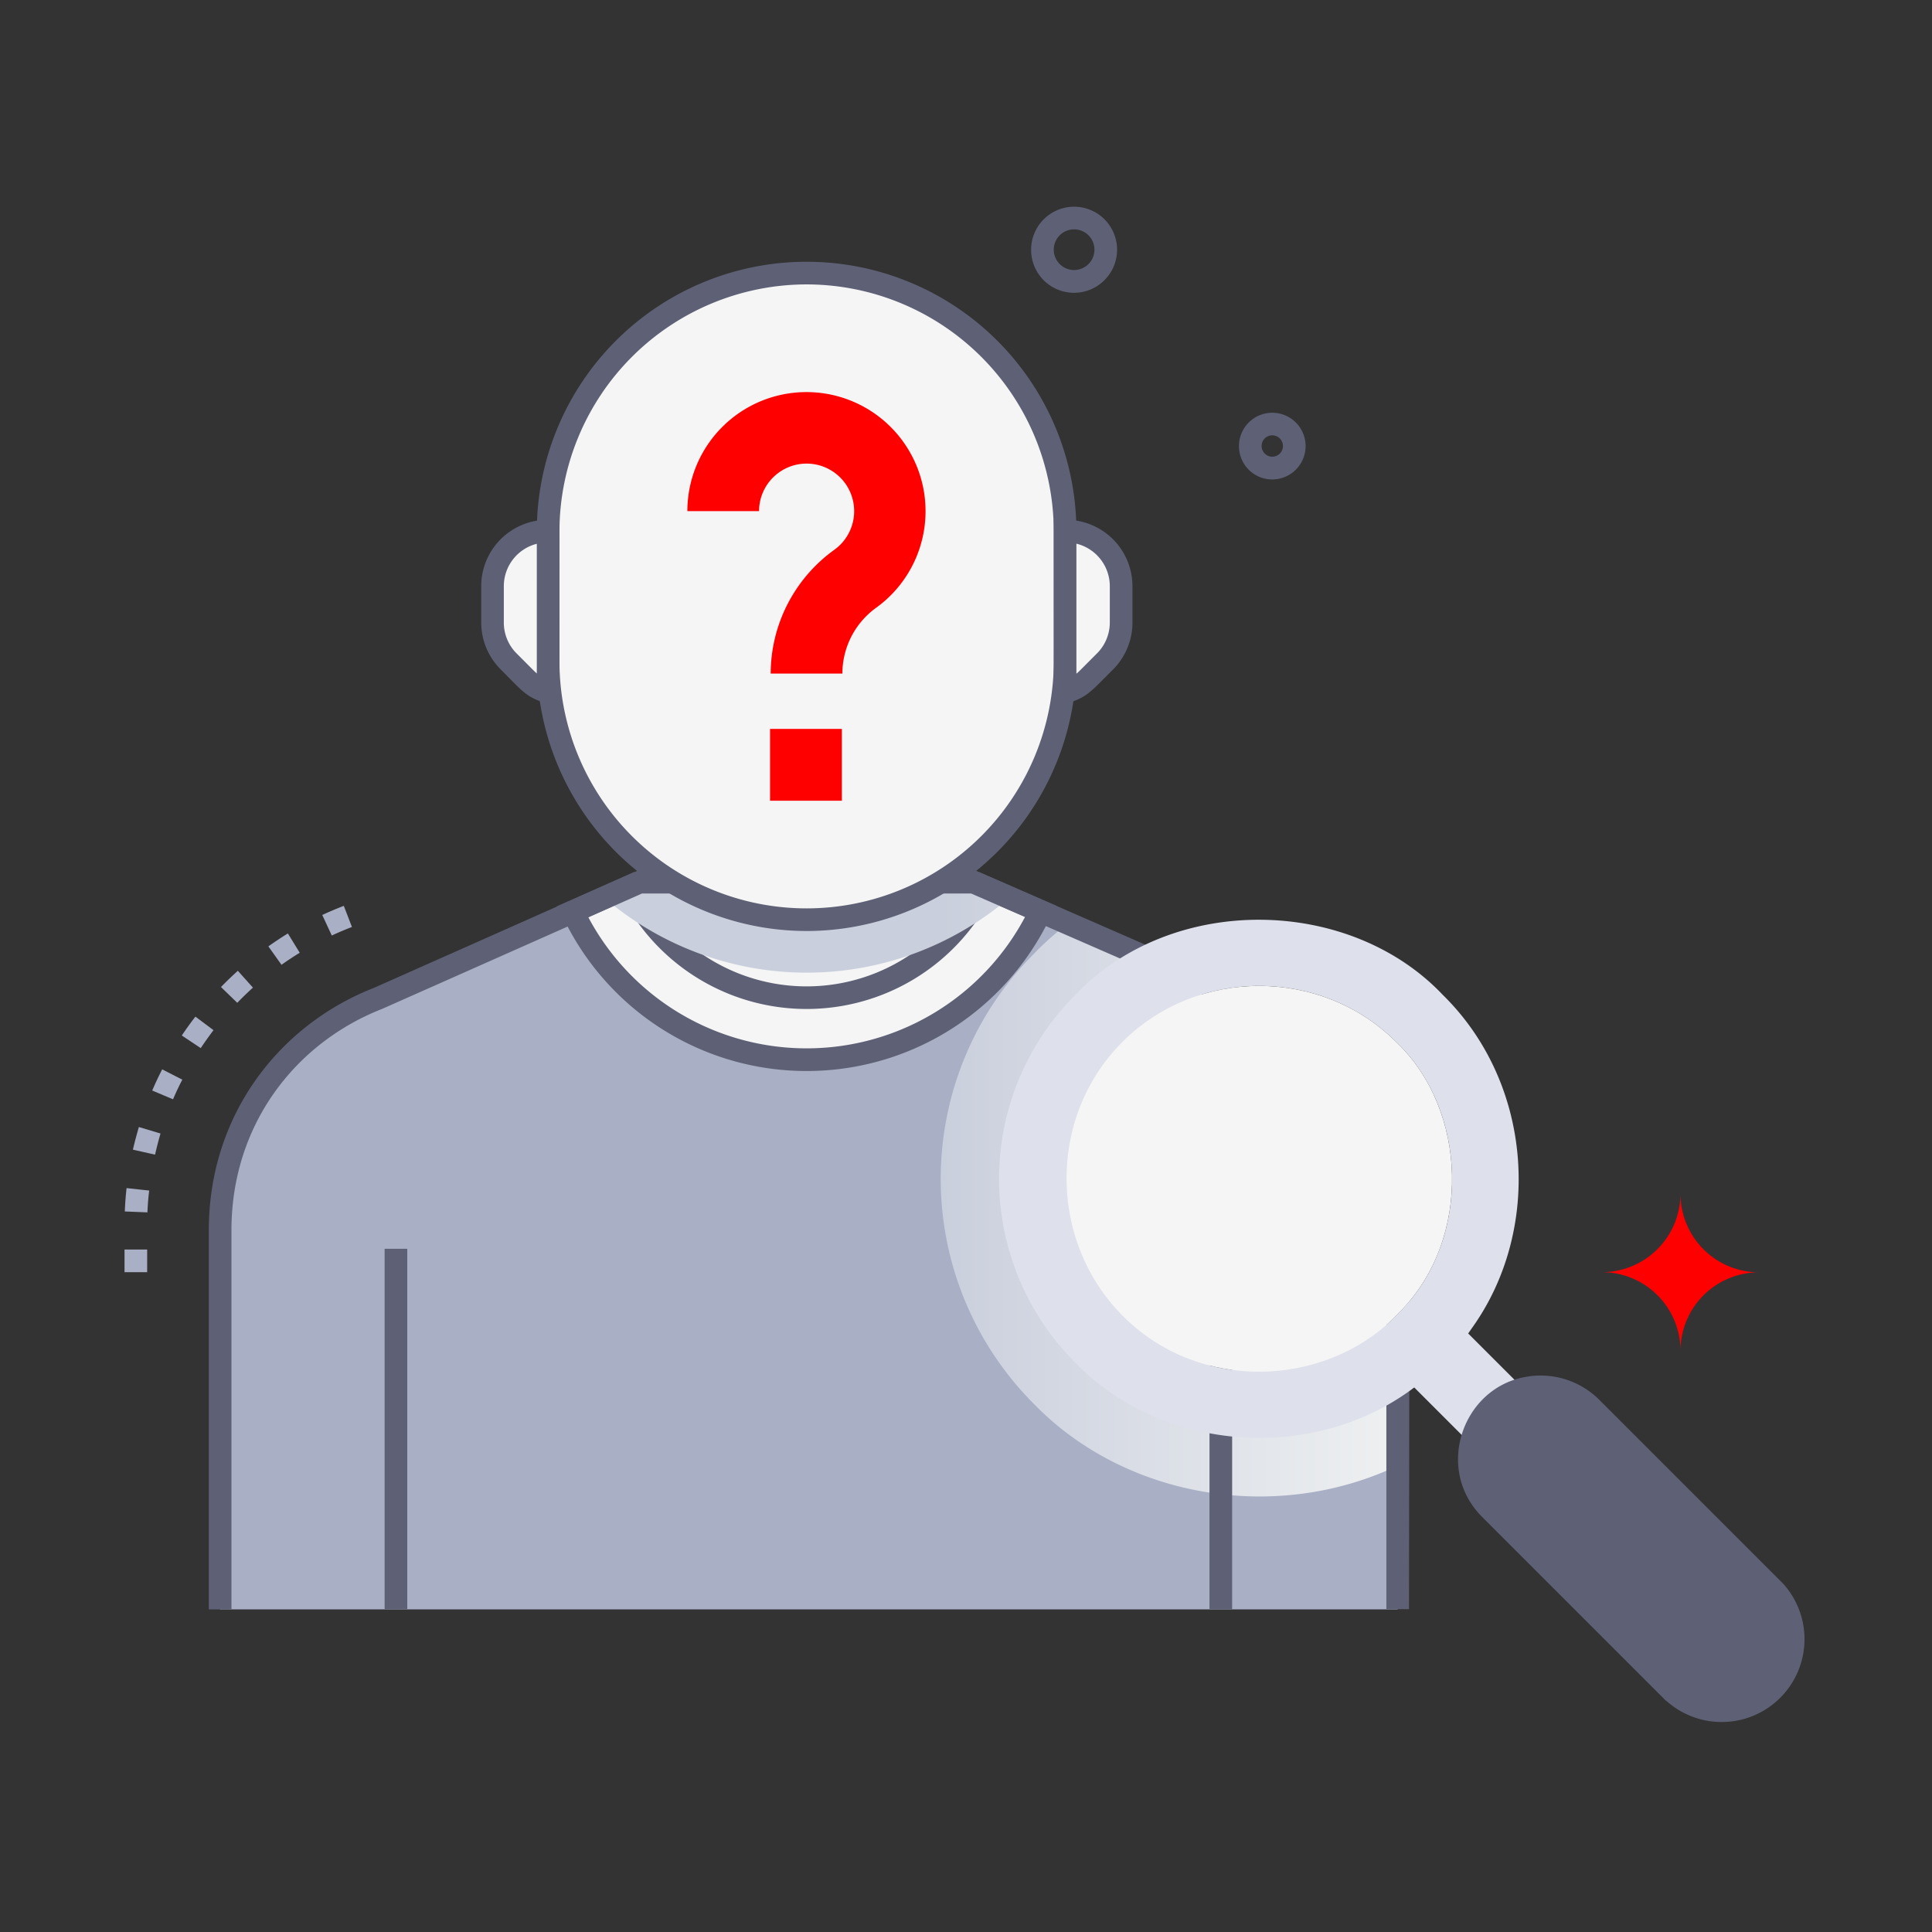
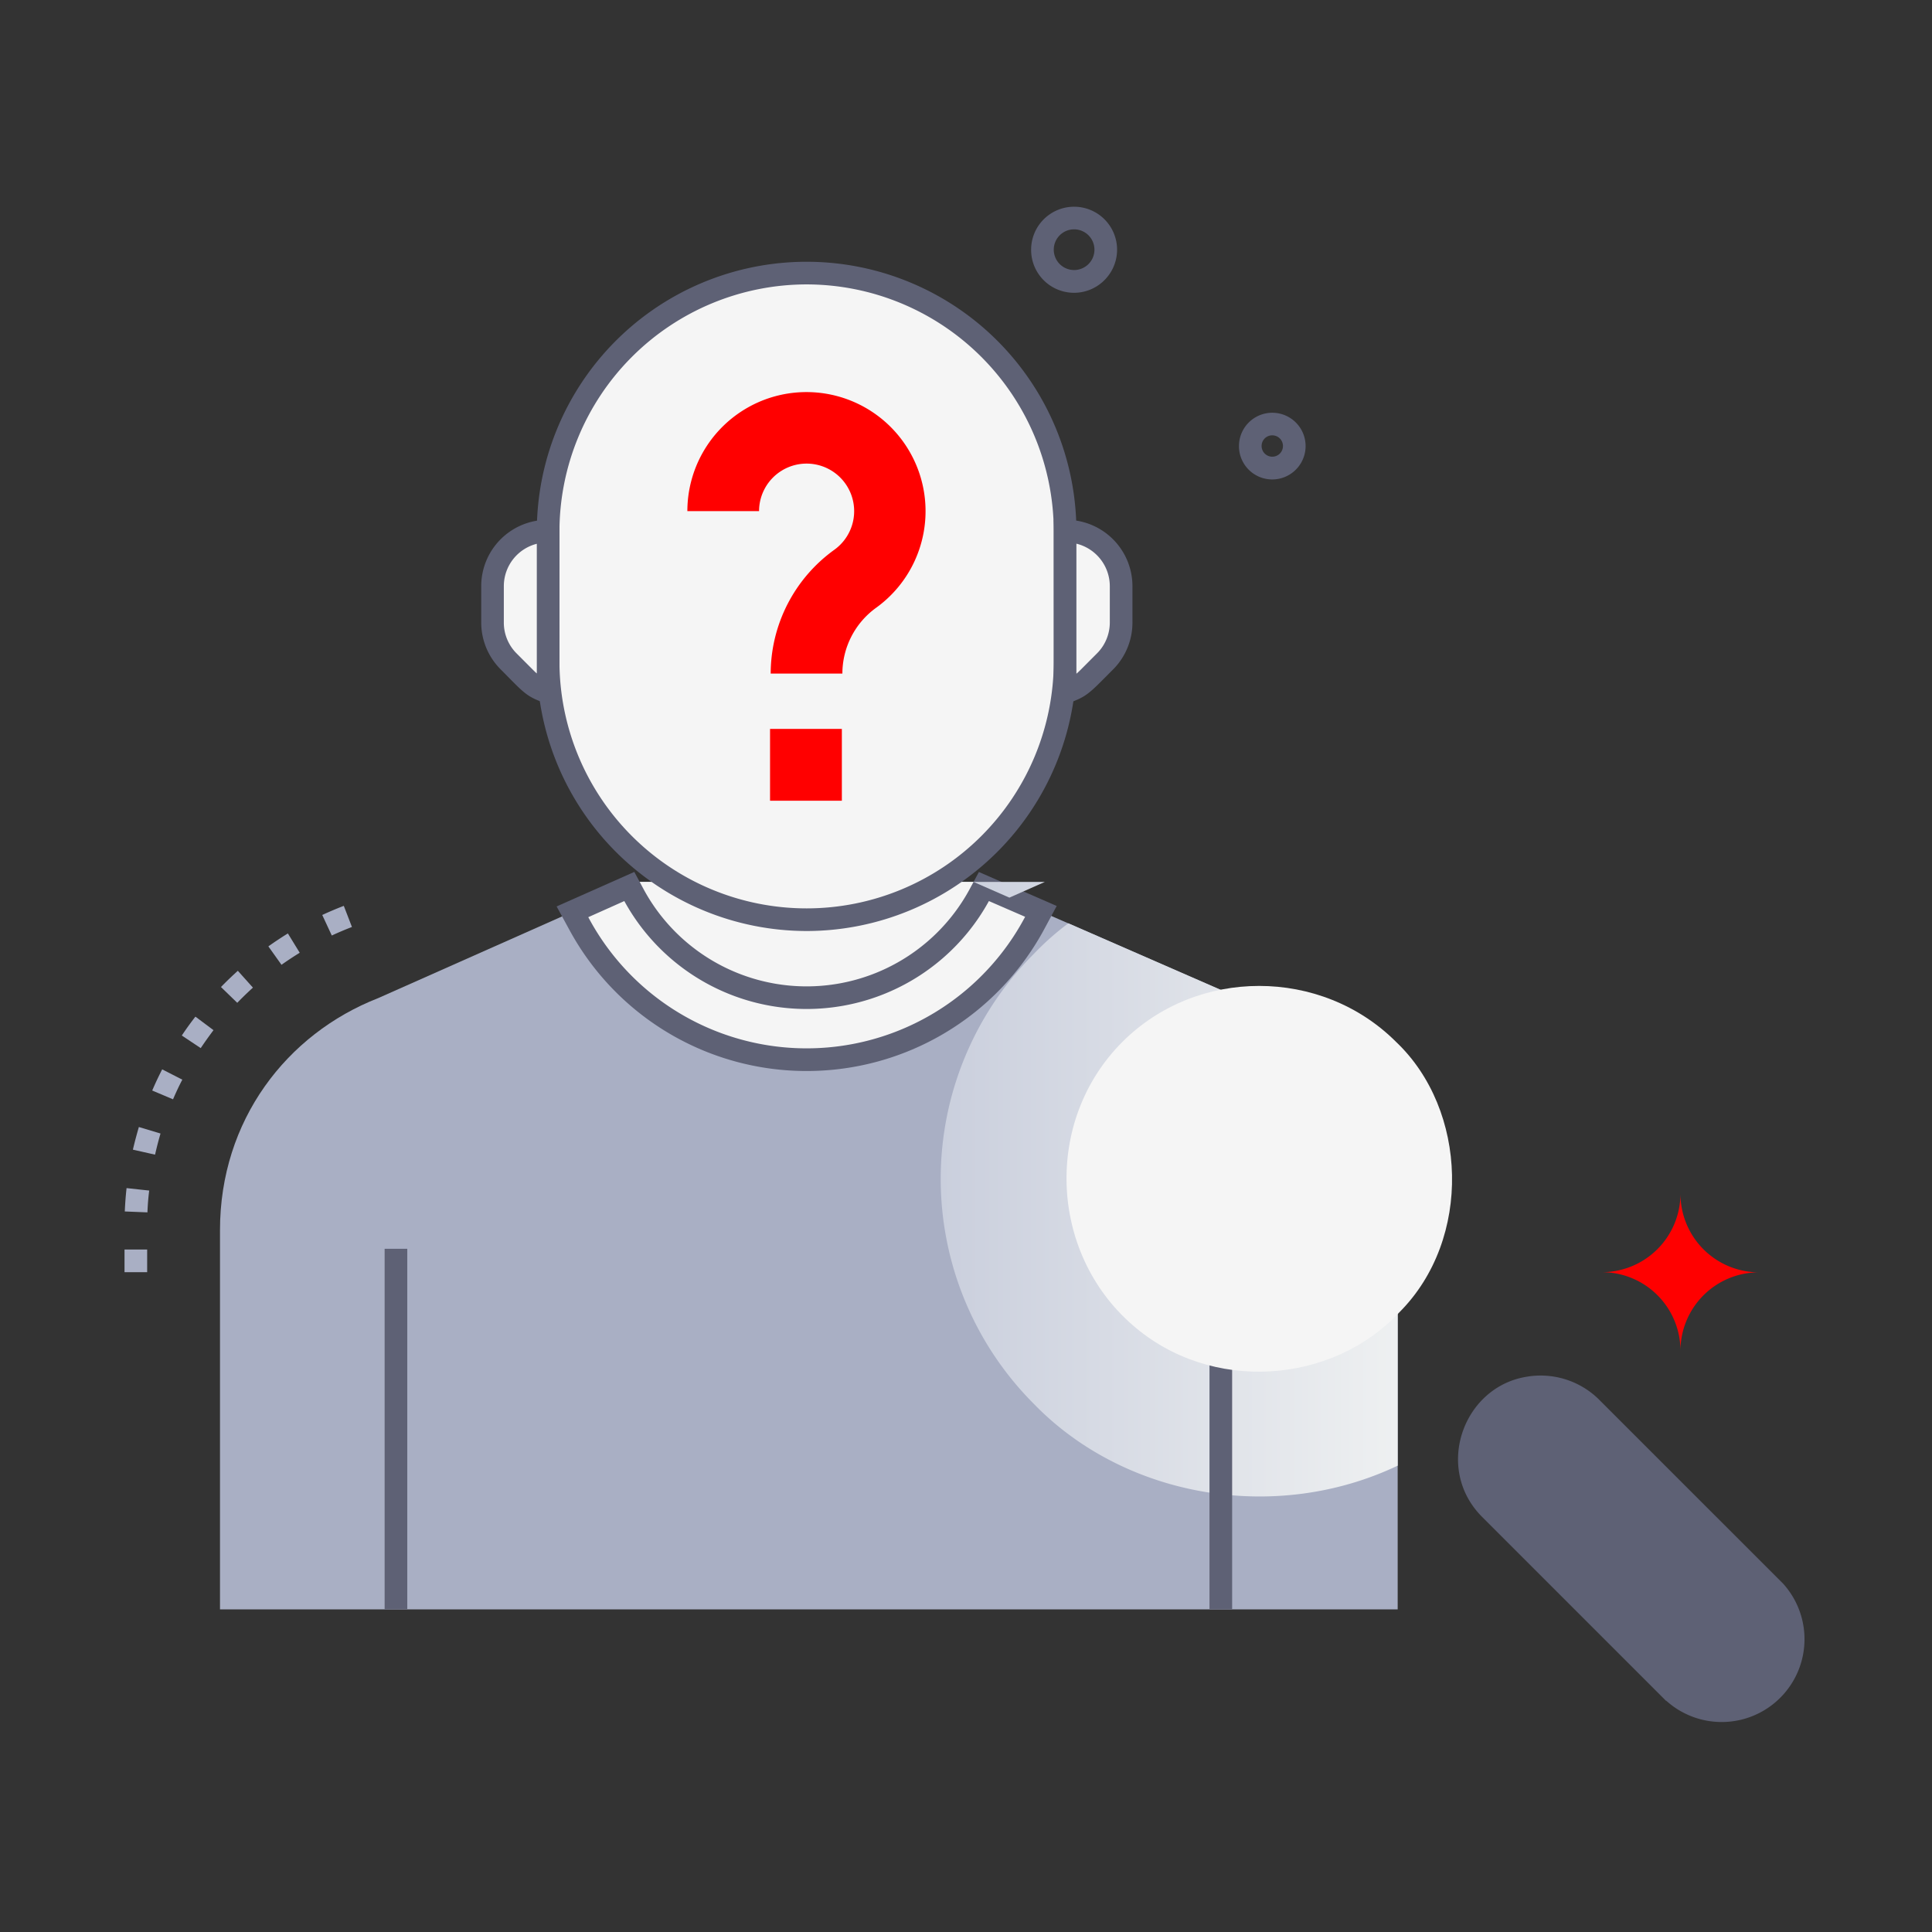
<svg xmlns="http://www.w3.org/2000/svg" xmlns:xlink="http://www.w3.org/1999/xlink" width="512" height="512" x="0" y="0" viewBox="0 0 512 512" style="enable-background:new 0 0 512 512" xml:space="preserve" class="">
  <rect x="0" y="0" width="512" height="512" fill="#333333" stroke="none" />
  <g>
    <linearGradient id="a" x1="249.26" x2="370.4" y1="320.63" y2="320.63" gradientUnits="userSpaceOnUse">
      <stop offset="0" stop-color="#cacfdd" />
      <stop offset="1" stop-color="#eef0f1" />
    </linearGradient>
    <linearGradient xlink:href="#a" id="b" x1="213.79" x2="213.79" y1="216.59" y2="281.4" />
    <linearGradient xlink:href="#a" id="c" x1="213.8" x2="213.8" y1="175.7" y2="320.04" />
    <path fill="#a9afc4" d="M328.46 264.5 258 233.74h-88.51l-69.24 30.76C75.93 274 58.3 296.93 58.3 326v100.5h312.1V326c0-28.87-17.4-51.91-41.94-61.5z" opacity="1" data-original="#a9afc4" />
    <path fill="url(#a)" d="M369.28 313.49c-.5 20.27-16.49 34.5-35.71 34.5-19.95 0-34.73-15.5-35.39-34.43a35.1 35.1 0 0 1 35.53-36.76 35.57 35.57 0 0 1 22 7.38 67.18 67.18 0 0 0-27.2-19.68l-45.39-19.82a73.36 73.36 0 0 0-9.19 8.15 84.37 84.37 0 0 0 0 119.16c24 24.81 63.92 31.9 96.48 16.42V326a70.16 70.16 0 0 0-1.13-12.51z" opacity="1" data-original="url(#a)" />
    <path fill="#5e6175" d="M101.93 330.94h6v95.51h-6zM320.53 330.94h6v95.51h-6z" opacity="1" data-original="#5e6175" />
    <path fill="url(#a)" d="M268.34 238.24a83.24 83.24 0 0 1-109.1 0l10.25-4.55H258z" opacity="1" data-original="url(#a)" />
    <path fill="#f5f5f5" d="M258 233.74h-88.51l-10.25 4.55 1.51 2.77a60.31 60.31 0 0 0 106 0l1.5-2.77z" opacity="1" data-original="#f5f5f5" class="" />
    <path fill="#f5f5f5" d="M213.76 280.82A68.43 68.43 0 0 1 153.53 245l-1.83-3.34 15.07-6.7 1.19 2.21a52.11 52.11 0 0 0 91.59 0l1.2-2.21 15.1 6.57L274 245a68.47 68.47 0 0 1-60.24 35.82z" opacity="1" data-original="#f5f5f5" class="" />
    <path fill="#5e6175" d="M213.76 283.83a71.47 71.47 0 0 1-62.87-37.42l-3.38-6.19 20.59-9.15 2.5 4.65a49.11 49.11 0 0 0 86.32 0l2.5-4.63 20.62 9-3.41 6.34a71.47 71.47 0 0 1-62.87 37.4zm-57.86-40.77a65.53 65.53 0 0 0 115.77-.1l-9.6-4.17a55.1 55.1 0 0 1-96.62 0z" opacity="1" data-original="#5e6175" />
-     <path fill="url(#a)" d="M267.5 237.88a82.45 82.45 0 0 1-107.4 0l9.39-4.16H258z" opacity="1" data-original="url(#a)" />
-     <path fill="#5e6175" d="M373.4 426.45h-6V326a61.77 61.77 0 0 0-10.89-35.72 64.69 64.69 0 0 0-29.15-22.94l-70-30.55h-87.23l-68.79 30.55c-23.29 9.1-40 30.95-40 58.66v100.5h-6V326c0-30.16 18.3-54.23 43.79-64.22l69.76-31h89.8l71 31a70.76 70.76 0 0 1 31.83 25.06 67.81 67.81 0 0 1 12 39.16z" opacity="1" data-original="#5e6175" />
+     <path fill="url(#a)" d="M267.5 237.88l9.39-4.16H258z" opacity="1" data-original="url(#a)" />
    <path fill="#f5f5f5" d="M213.76 243.73a68.5 68.5 0 0 1-68.5-68.5v-34.36a68.5 68.5 0 0 1 137 0v34.36a68.5 68.5 0 0 1-68.5 68.5z" opacity="1" data-original="#f5f5f5" class="" />
    <path fill="#f5f5f5" d="M282.25 140.87v34.36a68.5 68.5 0 1 1-137 0v-34.36a68.5 68.5 0 1 1 137 0z" opacity="1" data-original="#f5f5f5" class="" />
    <path fill="#5e6175" d="M213.76 246.73a71.58 71.58 0 0 1-71.5-71.5v-34.36a71.5 71.5 0 0 1 143 0v34.36a71.58 71.58 0 0 1-71.5 71.5zm0-171.36a65.57 65.57 0 0 0-65.5 65.5v34.36a65.5 65.5 0 1 0 131 0v-34.36a65.57 65.57 0 0 0-65.5-65.5z" opacity="1" data-original="#5e6175" />
    <path fill="#f5f5f5" d="M297.11 155.33V165a14.51 14.51 0 0 1-4.26 10.28l-4.64 4.66a14.65 14.65 0 0 1-6.09 3.63c.2-3.06.14-1.55.14-42.79a14.56 14.56 0 0 1 14.85 14.55zM145.4 183.51a14.45 14.45 0 0 1-6-3.59l-4.64-4.66a14.46 14.46 0 0 1-4.24-10.26v-9.65a14.55 14.55 0 0 1 14.74-14.57c0 41.71-.06 39.72.14 42.73z" opacity="1" data-original="#f5f5f5" class="" />
    <path fill="#5e6175" d="M278.85 187.65c.55-8.44.41-.52.41-49.89h3.29a17.59 17.59 0 0 1 17.56 17.57V165a17.59 17.59 0 0 1-5.11 12.39c-7.47 7.45-6.83 7.49-16.15 10.26zm6.41-43.57v34.46c.68-.56.76-.68 5.46-5.39a11.57 11.57 0 0 0 3.39-8.17v-9.65a11.6 11.6 0 0 0-8.85-11.25zM148.67 187.64c-9.28-2.82-8.51-2.73-16-10.26a17.54 17.54 0 0 1-5.14-12.4v-9.65a17.58 17.58 0 0 1 17.56-17.57h3.18c-.01 49.42-.15 41.42.4 49.88zm-6.41-43.53a11.58 11.58 0 0 0-8.74 11.22V165a11.53 11.53 0 0 0 3.37 8.15c5.13 5.14 4.86 4.89 5.37 5.32z" opacity="1" data-original="#5e6175" />
-     <path fill="#dee1ec" d="M405.62 367.44a19.3 19.3 0 0 0-2 .48l-14.54-14.54 1-1.43c18.66-26 16.34-64.68-7.7-88.27-24.75-26.16-71.75-27-97.42 0a68.85 68.85 0 0 0 0 97.43c22.79 23.61 63 26.85 89.83 6.58l14.76 14.76a19.74 19.74 0 0 0-.42 2l7.57 7.57 16.73-16.73zm-34.75-19.69c-17.79 19.1-50 21.58-70.77 3.37-22.13-19.27-23.46-54.21-2.66-75 19.78-19.79 52.75-19.78 72.54 0 18.94 17.95 20.28 52.18.89 71.63z" opacity="1" data-original="#dee1ec" class="" />
    <path fill="#f5f5f5" d="M370.87 347.75c-17.79 19.1-50 21.58-70.77 3.37-22.13-19.27-23.46-54.21-2.66-75 19.78-19.79 52.75-19.78 72.54 0 18.94 17.95 20.28 52.18.89 71.63z" opacity="1" data-original="#f5f5f5" class="" />
    <path fill="#5e6175" d="m421.53 372.9 48.92 48.93a19 19 0 0 1-26.8 26.8l-48.75-48.75a18.89 18.89 0 0 1-5.55-13.4c.16-7.1 4.87-16.81 15.51-18.63a19 19 0 0 1 16.67 5.05z" opacity="1" data-original="#5e6175" />
    <path fill="#5e6175" d="M441.53 450.75 392.78 402c-12.72-12.71-5.19-34.24 11.57-37.11a22 22 0 0 1 19.27 5.87l48.95 48.95a21.95 21.95 0 0 1-31 31zM405.4 370.8c-9.36 1.6-12.93 10.29-13 15.75a15.8 15.8 0 0 0 4.6 11.21l48.75 48.75A16 16 0 0 0 468.33 424l-48.91-49a16 16 0 0 0-14.02-4.2z" opacity="1" data-original="#5e6175" />
    <path fill="#ff0000" d="M223.24 178.51h-19a40.51 40.51 0 0 1 16.86-32.81 12.6 12.6 0 1 0-19.94-10.25h-19a31.56 31.56 0 1 1 50 25.63 21.54 21.54 0 0 0-8.92 17.43zM204.07 193.17h19.03v19.03h-19.03z" opacity="1" data-original="#e1830e" class="" />
    <path fill="#5e6175" d="M273.26 66a11.39 11.39 0 1 1 19.33 8.34A11.37 11.37 0 0 1 273.26 66zm11.38-5.22a5.38 5.38 0 0 0-5.38 5.3 5.39 5.39 0 1 0 5.38-5.3zM328.34 118.06a8.83 8.83 0 1 1 15 6.47 8.82 8.82 0 0 1-15-6.47zm8.82-2.69a2.81 2.81 0 0 0-2.82 2.78 2.83 2.83 0 1 0 2.82-2.78z" opacity="1" data-original="#5e6175" />
    <path fill="#a9afc4" d="M39 337.14h-6v-6h6zm.07-15.85-6-.24c.09-2.06.24-4.14.47-6.19l6 .65c-.25 1.91-.39 3.86-.47 5.78zm2-15.3-5.85-1.32c.46-2 1-4 1.58-6l5.74 1.72c-.54 1.84-1.02 3.72-1.45 5.61zm4.77-14.67-5.5-2.32c.81-1.89 1.7-3.78 2.64-5.61l5.34 2.73c-.88 1.66-1.7 3.43-2.46 5.2zm7.34-13.57-5-3.33c1.14-1.71 2.36-3.41 3.61-5l4.79 3.58c-1.17 1.56-2.31 3.15-3.38 4.75zm9.69-12-4.31-4.18c1.44-1.48 2.94-2.92 4.47-4.3l4 4.46a91.72 91.72 0 0 0-4.14 4.01zm11.73-10.07-3.48-4.88a90.76 90.76 0 0 1 5.17-3.43l3.14 5.12a87.596 87.596 0 0 0-4.83 3.19zm13.33-7.76-2.53-5.44c1.87-.87 3.79-1.68 5.71-2.42l2.16 5.6c-1.8.69-3.59 1.45-5.34 2.26z" opacity="1" data-original="#a9afc4" />
    <path fill="#ff0000" d="M424.51 337.14A20.83 20.83 0 0 1 445.34 358a20.81 20.81 0 0 1 20.82-20.82 20.83 20.83 0 0 1-20.82-20.83 20.84 20.84 0 0 1-20.83 20.79z" opacity="1" data-original="#e1830e" class="" />
  </g>
</svg>